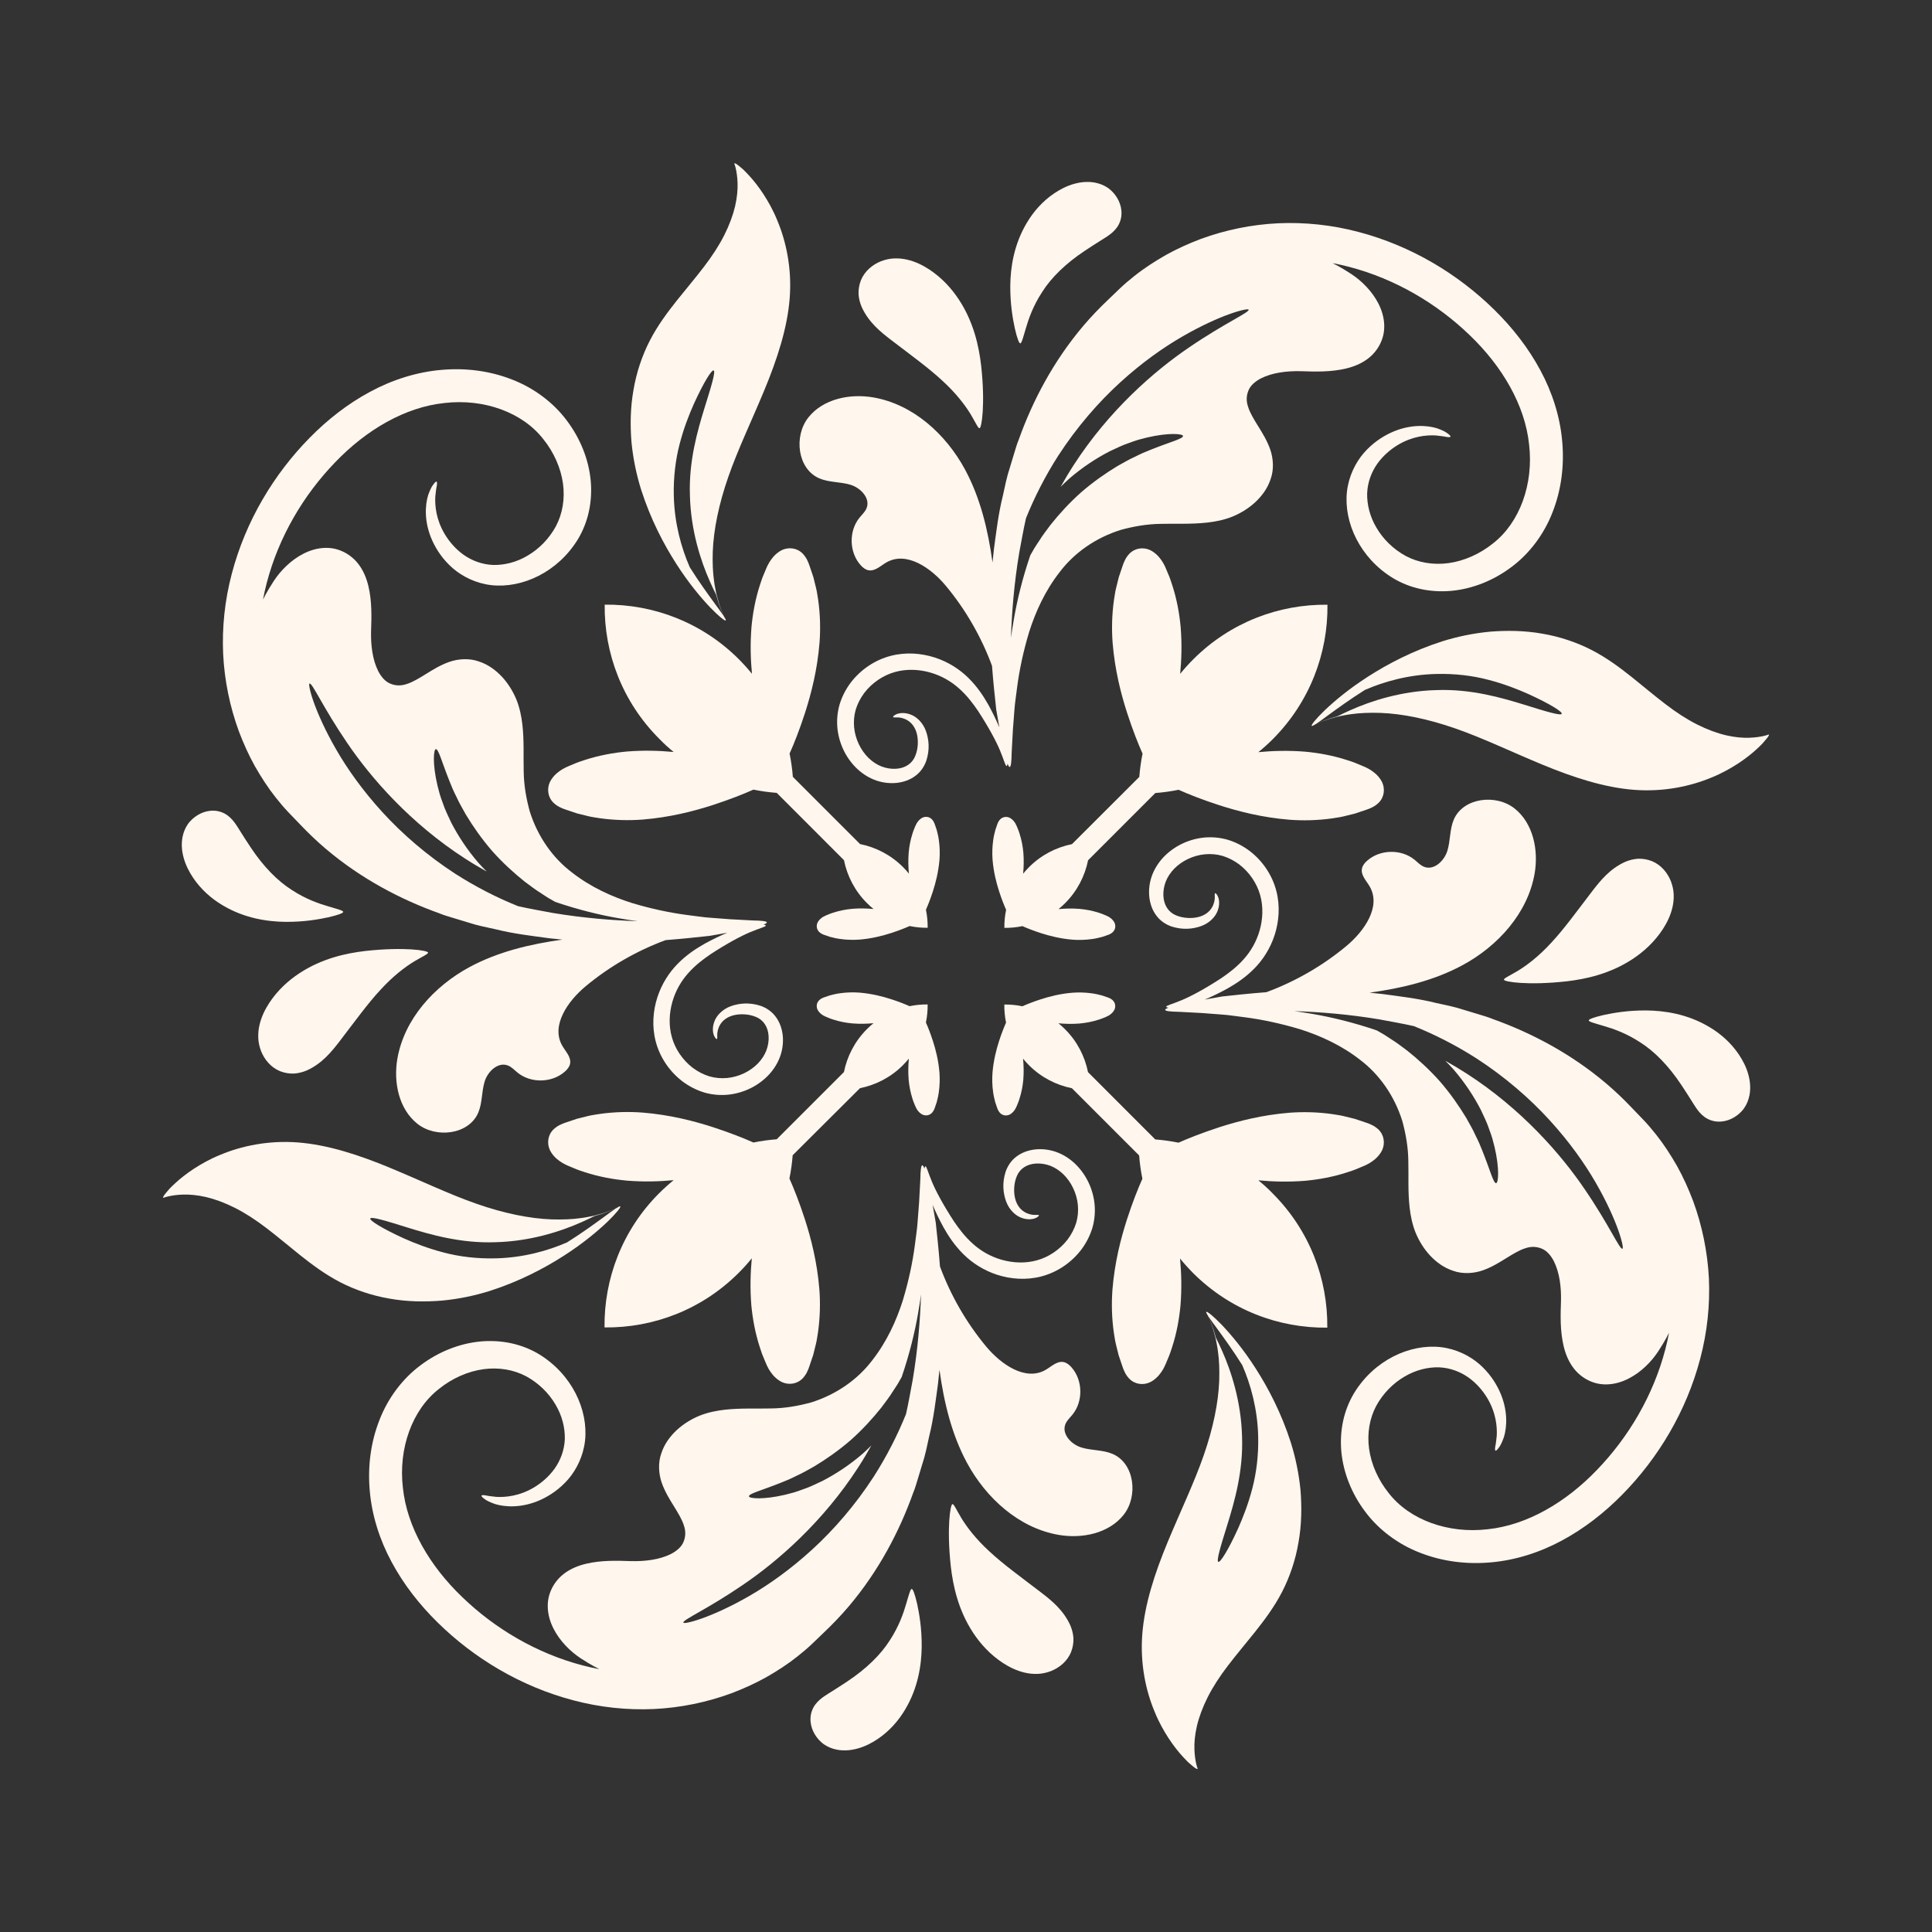
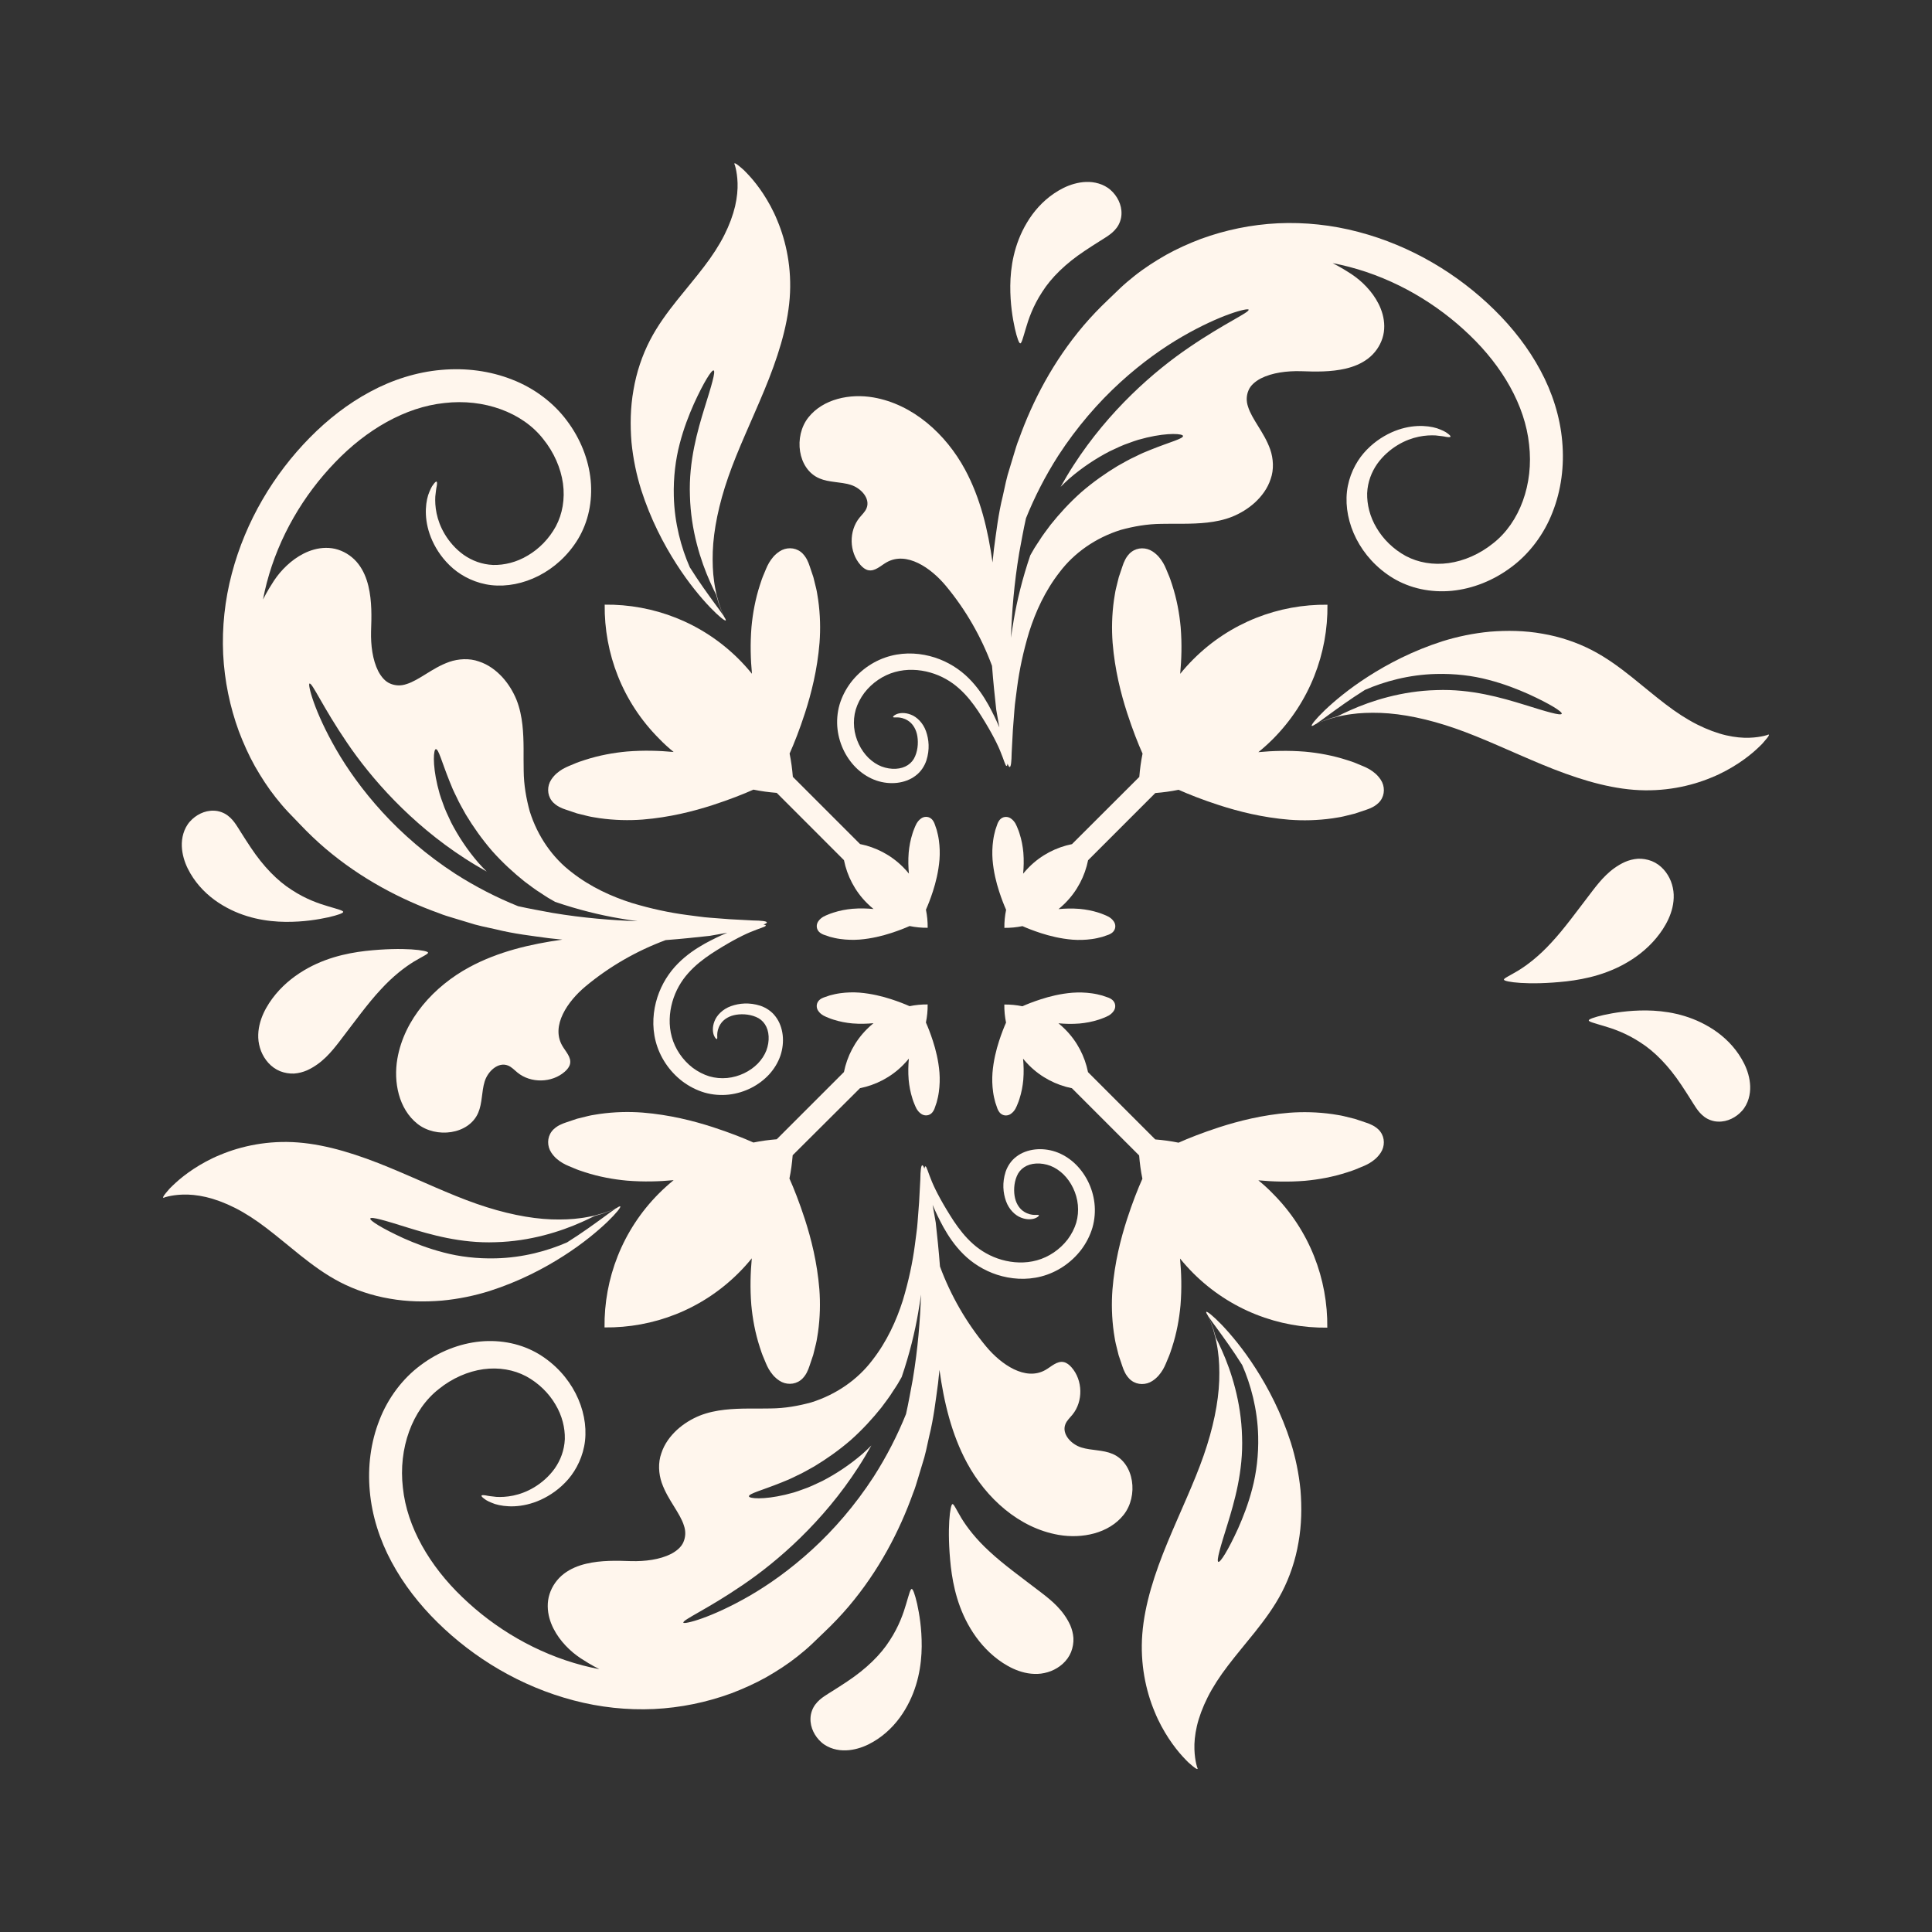
<svg xmlns="http://www.w3.org/2000/svg" width="2000" zoomAndPan="magnify" viewBox="0 0 1500 1500" height="2000" preserveAspectRatio="xMidYMid meet" version="1.0">
  <rect x="0" y="0" width="1500" height="1500" fill="#333333" stroke="none" />
  <defs>
    <clipPath id="d51d0929ba">
      <path d="M 489 126.324 L 614 126.324 L 614 482 L 489 482 Z M 489 126.324 " clip-rule="nonzero" />
    </clipPath>
    <clipPath id="57801dfb1e">
      <path d="M 126.324 886 L 482 886 L 482 1011 L 126.324 1011 Z M 126.324 886 " clip-rule="nonzero" />
    </clipPath>
    <clipPath id="4c6069d2a5">
      <path d="M 886 1018 L 1011 1018 L 1011 1373.574 L 886 1373.574 Z M 886 1018 " clip-rule="nonzero" />
    </clipPath>
    <clipPath id="eca41ed7b0">
      <path d="M 1018 489 L 1373.574 489 L 1373.574 614 L 1018 614 Z M 1018 489 " clip-rule="nonzero" />
    </clipPath>
  </defs>
  <path fill="#fff6ed" d="M 523.02 583.84 C 511.996 582.816 499.852 582.418 486.809 583.465 C 476.238 584.438 465.117 586.434 453.945 590.074 C 451.152 590.973 448.332 591.895 445.59 593.117 C 442.746 594.414 440.305 595.086 436.836 597.105 C 433.695 599.027 430.652 601.27 428.008 605.262 C 424.719 610.199 424.719 616.855 428.285 621.594 C 429.953 623.938 432.797 625.809 434.418 626.582 C 436.262 627.531 437.836 628.129 439.254 628.578 C 442.172 629.574 445.09 630.547 447.984 631.52 C 450.926 632.242 453.867 632.965 456.762 633.688 C 459.652 634.41 462.621 634.711 465.488 635.234 C 477.086 636.879 488.355 637.105 498.93 636.309 C 520.051 634.586 538.379 629.875 553.242 625.086 C 566.508 620.77 577.207 616.531 584.961 613.066 C 590.945 614.289 596.98 615.109 603.043 615.586 L 655.258 667.828 C 657.727 680.047 663.637 691.719 673.113 701.168 C 674.734 702.789 676.457 704.336 678.199 705.758 C 673.215 705.281 667.727 705.109 661.816 705.582 C 657.031 706.031 651.992 706.93 646.957 708.574 C 645.684 709 644.41 709.398 643.191 709.945 C 641.895 710.52 640.797 710.844 639.227 711.742 C 637.805 712.613 636.434 713.637 635.234 715.434 C 633.738 717.676 633.738 720.668 635.359 722.812 C 636.109 723.887 637.406 724.707 638.129 725.082 C 638.949 725.508 639.672 725.781 640.32 725.98 C 641.645 726.43 642.965 726.879 644.262 727.328 C 645.609 727.652 646.93 727.977 648.227 728.301 C 649.547 728.625 650.871 728.773 652.168 728.996 C 657.402 729.746 662.516 729.844 667.305 729.496 C 676.855 728.723 685.133 726.578 691.867 724.41 C 697.875 722.465 702.715 720.543 706.207 718.973 C 710.82 719.922 715.531 720.395 720.246 720.32 C 720.293 715.605 719.848 710.918 718.898 706.281 C 720.469 702.766 722.391 697.926 724.336 691.941 C 726.504 685.207 728.625 676.93 729.422 667.379 C 729.77 662.59 729.672 657.504 728.922 652.242 C 728.699 650.945 728.547 649.598 728.223 648.301 C 727.902 646.98 727.578 645.66 727.254 644.336 C 726.805 643.039 726.355 641.719 725.906 640.398 C 725.707 639.75 725.434 639.051 725.008 638.203 C 724.66 637.48 723.812 636.184 722.738 635.434 C 720.594 633.812 717.602 633.812 715.355 635.309 C 713.562 636.508 712.539 637.879 711.668 639.301 C 710.77 640.871 710.445 641.969 709.871 643.266 C 709.324 644.512 708.898 645.781 708.5 647.031 C 706.855 652.066 705.957 657.105 705.508 661.891 C 705.035 667.801 705.207 673.289 705.684 678.277 C 704.262 676.531 702.738 674.836 701.094 673.188 C 691.617 663.711 679.973 657.801 667.754 655.332 L 615.559 603.141 C 615.086 597.082 614.262 591.047 613.043 585.062 C 616.508 577.305 620.773 566.609 625.062 553.344 C 629.848 538.453 634.562 520.152 636.281 499.031 C 637.082 488.457 636.855 477.184 635.211 465.59 C 634.688 462.695 634.387 459.754 633.664 456.859 C 632.941 453.945 632.219 451.027 631.496 448.082 C 630.523 445.191 629.523 442.297 628.551 439.355 C 628.102 437.934 627.48 436.363 626.559 434.52 C 625.758 432.898 623.914 430.078 621.57 428.383 C 616.832 424.816 610.199 424.816 605.234 428.109 C 601.246 430.754 599 433.793 597.082 436.938 C 595.086 440.402 594.387 442.82 593.09 445.688 C 591.871 448.434 590.945 451.25 590.051 454.043 C 586.41 465.191 584.414 476.336 583.441 486.91 C 582.395 499.977 582.77 512.098 583.816 523.117 C 580.672 519.254 577.281 515.488 573.691 511.871 C 544.938 483.121 507.133 469.004 469.48 469.453 C 469.031 507.133 483.145 544.938 511.898 573.664 C 515.387 577.305 519.152 580.699 523.02 583.84 Z M 523.02 583.84 " fill-opacity="1" fill-rule="nonzero" />
  <g clip-path="url(#d51d0929ba)">
    <path fill="#fff6ed" d="M 497.809 380.305 C 505.164 403.246 515.312 422.547 525.09 437.785 C 534.863 453.07 544.391 464.242 551.348 471.574 C 558.379 478.855 562.844 482.246 563.441 481.699 C 563.742 481.398 563.191 480.301 562.02 478.508 C 561.969 478.406 561.945 478.332 561.895 478.23 C 561.895 478.23 561.895 478.207 561.895 478.207 C 561.895 478.184 561.871 478.156 561.871 478.133 C 560.773 475.863 559.527 472.445 558.055 467.984 C 557.383 465.715 556.758 463.145 556.012 460.352 C 555.488 457.508 554.789 454.441 554.391 451.102 C 553.418 444.418 553.117 436.738 553.391 428.285 C 554.016 411.352 558.082 391.402 565.438 370.305 C 572.77 349.16 583.492 326.914 593.465 302.852 C 603.441 278.785 611.32 254.723 613.117 231.508 C 614.91 208.363 610.297 187.367 603.566 171.309 C 600.297 163.203 596.359 156.297 592.594 150.512 C 588.777 144.727 585.062 140.086 581.797 136.523 C 580.148 134.75 578.68 133.18 577.332 131.883 C 575.934 130.637 574.738 129.613 573.742 128.816 C 571.746 127.219 570.547 126.547 570.25 126.848 C 570.25 126.848 570.25 126.871 570.25 126.871 C 570.25 126.871 570.25 126.871 570.223 126.848 C 570.223 126.871 570.223 126.871 570.223 126.895 C 570.074 127.094 570.223 127.594 570.598 128.344 C 570.824 129.164 571.047 129.988 571.246 130.785 C 571.82 133.355 572.492 137.172 572.645 142.109 C 572.816 147.094 572.32 153.23 570.723 160.137 C 569.102 167.02 566.309 174.648 562.32 182.582 C 558.305 190.535 552.992 198.715 546.609 207.043 C 540.273 215.398 532.992 223.926 525.586 233.203 C 518.23 242.48 510.648 252.578 504.617 264.25 C 498.605 275.918 494.168 288.961 491.848 302.703 C 489.379 316.441 489.23 330.184 490.277 343.273 C 491.547 356.289 494.191 368.785 497.809 380.305 Z M 527.707 344.57 C 530.848 332.426 534.965 322.051 538.73 313.551 C 546.434 296.641 552.543 286.992 554.066 287.613 C 555.734 288.289 552.445 299.336 547.008 316.664 C 541.672 334.023 534.641 357.887 535.66 384.844 C 536.336 411.801 544.016 435.516 551.273 451.723 C 552.918 455.441 554.516 458.758 556.012 461.75 C 556.66 463.992 557.23 466.113 557.832 467.984 C 559.402 472.398 560.672 475.812 561.797 478.059 C 561.77 478.031 561.723 478.008 561.695 477.984 C 560.227 475.762 557.906 472.621 554.887 468.531 C 549.949 461.699 543.043 452.348 535.539 440.402 C 528.953 425.391 523.668 406.34 523.145 385.168 C 522.77 370.656 524.516 356.691 527.707 344.57 Z M 527.707 344.57 " fill-opacity="1" fill-rule="nonzero" />
  </g>
  <path fill="#fff6ed" d="M 705.48 838.297 C 705.93 843.082 706.828 848.121 708.473 853.16 C 708.875 854.43 709.297 855.703 709.848 856.926 C 710.418 858.219 710.742 859.316 711.641 860.891 C 712.516 862.309 713.535 863.684 715.332 864.879 C 717.578 866.375 720.57 866.375 722.715 864.754 C 723.785 864.008 724.609 862.711 724.984 861.984 C 725.406 861.164 725.68 860.441 725.879 859.793 C 726.328 858.469 726.777 857.148 727.227 855.852 C 727.551 854.504 727.875 853.184 728.199 851.887 C 728.523 850.566 728.672 849.242 728.898 847.922 C 729.645 842.684 729.746 837.574 729.398 832.785 C 728.625 823.234 726.48 814.93 724.309 808.223 C 722.363 802.211 720.445 797.375 718.875 793.883 C 719.82 789.27 720.293 784.559 720.219 779.844 C 715.508 779.793 710.82 780.242 706.18 781.191 C 702.664 779.621 697.828 777.699 691.84 775.754 C 685.109 773.586 676.828 771.465 667.277 770.668 C 662.492 770.316 657.402 770.418 652.141 771.164 C 650.844 771.391 649.5 771.539 648.203 771.863 C 646.879 772.188 645.559 772.512 644.238 772.836 C 642.941 773.285 641.617 773.734 640.297 774.184 C 639.648 774.383 638.949 774.656 638.102 775.082 C 637.379 775.43 636.082 776.277 635.336 777.352 C 633.715 779.496 633.715 782.488 635.211 784.73 C 636.406 786.527 637.777 787.551 639.199 788.422 C 640.77 789.32 641.867 789.645 643.164 790.219 C 644.41 790.766 645.684 791.191 646.93 791.59 C 651.969 793.234 657.004 794.133 661.793 794.582 C 667.703 795.055 673.188 794.883 678.176 794.406 C 676.43 795.828 674.734 797.352 673.09 798.996 C 663.613 808.473 657.703 820.117 655.234 832.336 L 603.043 884.527 C 596.98 885.004 590.945 885.824 584.961 887.047 C 577.207 883.582 566.508 879.344 553.242 875.027 C 538.355 870.238 520.051 865.527 498.93 863.805 C 488.355 863.008 477.086 863.234 465.488 864.879 C 462.598 865.402 459.652 865.703 456.762 866.426 C 453.844 867.148 450.926 867.871 447.984 868.594 C 445.09 869.566 442.199 870.562 439.254 871.535 C 437.836 871.984 436.262 872.609 434.418 873.531 C 432.797 874.328 429.98 876.176 428.285 878.52 C 424.719 883.258 424.719 889.891 428.008 894.852 C 430.652 898.844 433.695 901.086 436.836 903.008 C 440.305 905.004 442.723 905.699 445.59 906.996 C 448.332 908.219 451.152 909.141 453.945 910.039 C 465.09 913.68 476.238 915.676 486.809 916.648 C 499.852 917.695 511.996 917.32 523.02 916.273 C 519.152 919.414 515.387 922.809 511.773 926.398 C 483.02 955.148 468.906 992.953 469.355 1030.609 C 507.035 1031.059 544.84 1016.945 573.566 988.191 C 577.184 984.574 580.547 980.836 583.691 976.945 C 582.668 987.969 582.27 1000.113 583.316 1013.152 C 584.289 1023.727 586.285 1034.848 589.926 1046.02 C 590.82 1048.812 591.746 1051.633 592.965 1054.375 C 594.262 1057.219 594.938 1059.66 596.957 1063.129 C 598.875 1066.27 601.121 1069.312 605.109 1071.953 C 610.047 1075.246 616.707 1075.246 621.445 1071.68 C 623.789 1070.008 625.66 1067.168 626.434 1065.547 C 627.379 1063.699 627.977 1062.129 628.426 1060.707 C 629.426 1057.789 630.398 1054.871 631.371 1051.98 C 632.094 1049.039 632.816 1046.094 633.539 1043.203 C 634.262 1040.309 634.562 1037.344 635.086 1034.473 C 636.73 1022.879 636.957 1011.605 636.156 1001.035 C 634.438 979.914 629.723 961.586 624.938 946.723 C 620.621 933.457 616.383 922.758 612.918 915 C 614.137 909.016 614.961 902.98 615.434 896.922 L 667.703 844.855 C 679.922 842.387 691.594 836.477 701.043 827 C 702.664 825.379 704.211 823.656 705.633 821.914 C 705.184 826.898 705.008 832.387 705.48 838.297 Z M 705.48 838.297 " fill-opacity="1" fill-rule="nonzero" />
  <g clip-path="url(#57801dfb1e)">
    <path fill="#fff6ed" d="M 343.074 1009.785 C 356.168 1008.566 368.633 1005.922 380.18 1002.305 C 403.121 994.949 422.422 984.801 437.66 975.023 C 452.945 965.25 464.117 955.723 471.449 948.766 C 478.73 941.734 482.121 937.27 481.574 936.672 C 481.273 936.371 480.176 936.922 478.383 938.094 C 478.281 938.145 478.207 938.168 478.109 938.219 C 478.109 938.219 478.082 938.219 478.082 938.219 C 478.059 938.219 478.031 938.242 478.008 938.242 C 475.738 939.34 472.32 940.586 467.832 942.059 C 465.562 942.73 462.996 943.355 460.203 944.102 C 457.359 944.625 454.293 945.324 450.953 945.723 C 444.27 946.695 436.586 946.996 428.133 946.723 C 411.203 946.098 391.254 942.035 370.156 934.676 C 349.008 927.344 326.766 916.621 302.703 906.648 C 278.637 896.672 254.574 888.793 231.355 886.996 C 208.215 885.203 187.219 889.816 171.16 896.547 C 163.055 899.816 156.148 903.754 150.363 907.52 C 144.578 911.336 139.938 915.051 136.371 918.32 C 134.602 919.965 133.031 921.438 131.734 922.781 C 130.488 924.18 129.465 925.375 128.668 926.375 C 127.07 928.367 126.398 929.566 126.695 929.863 C 126.695 929.863 126.723 929.863 126.723 929.863 C 126.723 929.863 126.723 929.863 126.695 929.891 C 126.723 929.891 126.723 929.891 126.746 929.891 C 126.945 930.039 127.445 929.891 128.191 929.516 C 129.016 929.289 129.84 929.066 130.637 928.867 C 133.207 928.293 137.02 927.621 141.957 927.469 C 146.945 927.297 153.078 927.793 159.988 929.391 C 166.871 931.012 174.5 933.805 182.43 937.793 C 190.387 941.809 198.566 947.121 206.895 953.504 C 215.246 959.84 223.777 967.121 233.051 974.527 C 242.328 981.883 252.43 989.465 264.098 995.5 C 275.77 1001.508 288.812 1005.945 302.551 1008.266 C 316.266 1010.711 329.98 1010.859 343.074 1009.785 Z M 287.488 946.047 C 288.164 944.379 299.211 947.668 316.543 953.105 C 333.898 958.441 357.762 965.473 384.719 964.453 C 411.676 963.777 435.391 956.098 451.598 948.84 C 455.316 947.195 458.633 945.598 461.625 944.102 C 463.867 943.453 465.988 942.883 467.859 942.281 C 472.273 940.711 475.688 939.441 477.934 938.316 C 477.906 938.344 477.883 938.395 477.859 938.418 C 475.641 939.891 472.496 942.207 468.406 945.227 C 461.574 950.164 452.223 957.07 440.277 964.578 C 425.266 971.137 406.215 976.445 385.043 976.969 C 370.504 977.367 356.516 975.648 344.422 972.43 C 332.277 969.289 321.902 965.176 313.398 961.41 C 296.516 953.68 286.867 947.57 287.488 946.047 Z M 287.488 946.047 " fill-opacity="1" fill-rule="nonzero" />
  </g>
  <path fill="#fff6ed" d="M 976.969 916.398 C 987.992 917.422 1000.137 917.82 1013.18 916.773 C 1023.75 915.801 1034.875 913.805 1046.047 910.164 C 1048.84 909.266 1051.656 908.344 1054.398 907.121 C 1057.242 905.824 1059.688 905.152 1063.152 903.133 C 1066.293 901.211 1069.336 898.969 1071.98 894.977 C 1075.27 890.039 1075.27 883.383 1071.707 878.645 C 1070.035 876.301 1067.191 874.43 1065.57 873.656 C 1063.727 872.707 1062.156 872.109 1060.734 871.66 C 1057.816 870.664 1054.898 869.691 1052.004 868.719 C 1049.062 867.996 1046.121 867.273 1043.227 866.551 C 1040.336 865.828 1037.367 865.527 1034.5 865.004 C 1022.902 863.359 1011.633 863.133 1001.059 863.93 C 979.938 865.652 961.609 870.363 946.746 875.152 C 933.48 879.469 922.781 883.707 915.027 887.172 C 909.043 885.949 903.008 885.129 896.949 884.652 L 844.73 832.41 C 842.262 820.191 836.352 808.52 826.875 799.07 C 825.254 797.449 823.535 795.902 821.789 794.48 C 826.773 794.957 832.262 795.129 838.172 794.656 C 842.961 794.207 847.996 793.309 853.035 791.664 C 854.305 791.238 855.578 790.84 856.801 790.293 C 858.098 789.719 859.191 789.395 860.766 788.496 C 862.188 787.625 863.559 786.602 864.754 784.805 C 866.25 782.562 866.25 779.57 864.629 777.426 C 863.883 776.352 862.586 775.531 861.863 775.156 C 861.039 774.73 860.316 774.457 859.668 774.258 C 858.344 773.809 857.023 773.359 855.727 772.91 C 854.379 772.586 853.059 772.262 851.762 771.938 C 850.441 771.613 849.117 771.465 847.82 771.242 C 842.586 770.492 837.473 770.395 832.684 770.742 C 823.133 771.516 814.832 773.66 808.121 775.828 C 802.113 777.773 797.273 779.695 793.785 781.266 C 789.172 780.316 784.457 779.844 779.746 779.918 C 779.695 784.633 780.145 789.32 781.09 793.957 C 779.52 797.473 777.602 802.312 775.656 808.297 C 773.484 815.031 771.367 823.309 770.566 832.859 C 770.219 837.648 770.316 842.734 771.066 847.996 C 771.289 849.293 771.441 850.641 771.766 851.938 C 772.09 853.258 772.414 854.578 772.738 855.902 C 773.188 857.199 773.637 858.52 774.082 859.84 C 774.281 860.488 774.559 861.188 774.98 862.035 C 775.332 862.758 776.18 864.055 777.25 864.805 C 779.395 866.426 782.387 866.426 784.633 864.93 C 786.426 863.73 787.449 862.359 788.324 860.938 C 789.219 859.367 789.543 858.27 790.117 856.973 C 790.668 855.727 791.09 854.453 791.488 853.207 C 793.137 848.172 794.031 843.133 794.48 838.348 C 794.957 832.438 794.781 826.949 794.309 821.961 C 795.73 823.707 797.25 825.402 798.895 827.051 C 808.371 836.523 820.016 842.434 832.238 844.902 L 884.43 897.098 C 884.902 903.156 885.727 909.191 886.949 915.176 C 883.48 922.934 879.219 933.629 874.93 946.895 C 870.141 961.785 865.426 980.086 863.707 1001.207 C 862.91 1011.781 863.133 1023.055 864.777 1034.648 C 865.305 1037.543 865.602 1040.484 866.324 1043.375 C 867.047 1046.293 867.773 1049.211 868.496 1052.156 C 869.469 1055.047 870.465 1057.941 871.438 1060.883 C 871.887 1062.305 872.508 1063.875 873.434 1065.719 C 874.23 1067.34 876.074 1070.16 878.418 1071.855 C 883.156 1075.422 889.789 1075.422 894.754 1072.129 C 898.742 1069.484 900.988 1066.445 902.906 1063.301 C 904.902 1059.836 905.602 1057.418 906.898 1054.547 C 908.121 1051.805 909.043 1048.988 909.941 1046.195 C 913.582 1035.047 915.574 1023.902 916.547 1013.328 C 917.594 1000.262 917.223 988.141 916.176 977.121 C 919.316 980.984 922.707 984.75 926.297 988.367 C 955.051 1017.117 992.855 1031.234 1030.508 1030.785 C 1030.957 993.105 1016.844 955.301 988.094 926.574 C 984.602 922.934 980.836 919.539 976.969 916.398 Z M 976.969 916.398 " fill-opacity="1" fill-rule="nonzero" />
  <g clip-path="url(#4c6069d2a5)">
    <path fill="#fff6ed" d="M 1002.18 1119.934 C 994.824 1096.992 984.676 1077.691 974.898 1062.453 C 965.125 1047.168 955.598 1035.996 948.641 1028.664 C 941.609 1021.383 937.145 1017.992 936.547 1018.539 C 936.25 1018.84 936.797 1019.938 937.969 1021.73 C 938.02 1021.832 938.043 1021.906 938.094 1022.008 C 938.094 1022.008 938.094 1022.031 938.094 1022.031 C 938.094 1022.055 938.117 1022.082 938.117 1022.105 C 939.215 1024.375 940.461 1027.793 941.934 1032.254 C 942.605 1034.523 943.23 1037.094 943.98 1039.887 C 944.504 1042.73 945.199 1045.797 945.598 1049.137 C 946.57 1055.82 946.871 1063.5 946.598 1071.953 C 945.973 1088.887 941.91 1108.836 934.551 1129.934 C 927.223 1151.078 916.5 1173.324 906.523 1197.387 C 896.547 1221.453 888.668 1245.516 886.875 1268.73 C 885.078 1291.875 889.691 1312.871 896.426 1328.93 C 899.691 1337.035 903.629 1343.941 907.395 1349.727 C 911.211 1355.512 914.926 1360.152 918.195 1363.715 C 919.84 1365.488 921.312 1367.059 922.656 1368.355 C 924.055 1369.602 925.25 1370.625 926.25 1371.422 C 928.242 1373.02 929.441 1373.691 929.738 1373.391 C 929.738 1373.391 929.738 1373.367 929.738 1373.367 C 929.738 1373.367 929.738 1373.367 929.766 1373.391 C 929.766 1373.367 929.766 1373.367 929.766 1373.344 C 929.914 1373.145 929.766 1372.645 929.391 1371.895 C 929.168 1371.074 928.941 1370.25 928.742 1369.453 C 928.168 1366.883 927.496 1363.066 927.348 1358.129 C 927.172 1353.145 927.668 1347.008 929.266 1340.102 C 930.887 1333.219 933.68 1325.586 937.668 1317.656 C 941.684 1309.703 946.996 1301.523 953.379 1293.195 C 959.715 1284.84 966.996 1276.312 974.402 1267.035 C 981.758 1257.758 989.34 1247.66 995.375 1235.988 C 1001.383 1224.32 1005.82 1211.277 1008.141 1197.535 C 1010.609 1183.797 1010.758 1170.055 1009.711 1156.965 C 1008.441 1143.949 1005.797 1131.453 1002.18 1119.934 Z M 972.281 1155.668 C 969.141 1167.812 965.027 1178.188 961.262 1186.688 C 953.555 1203.598 947.445 1213.246 945.922 1212.625 C 944.254 1211.949 947.543 1200.902 952.98 1183.574 C 958.316 1166.215 965.348 1142.352 964.328 1115.395 C 963.652 1088.438 955.973 1064.723 948.715 1048.516 C 947.07 1044.797 945.477 1041.48 943.98 1038.488 C 943.332 1036.246 942.758 1034.125 942.156 1032.254 C 940.586 1027.84 939.316 1024.426 938.191 1022.18 C 938.219 1022.207 938.27 1022.23 938.293 1022.254 C 939.766 1024.477 942.082 1027.617 945.102 1031.707 C 950.039 1038.539 956.945 1047.891 964.453 1059.836 C 971.035 1074.848 976.32 1093.898 976.844 1115.07 C 977.219 1129.582 975.473 1143.547 972.281 1155.668 Z M 972.281 1155.668 " fill-opacity="1" fill-rule="nonzero" />
  </g>
  <path fill="#fff6ed" d="M 1030.633 469.504 C 992.953 469.055 955.152 483.168 926.422 511.922 C 922.809 515.539 919.441 519.277 916.297 523.168 C 917.32 512.145 917.719 500.004 916.672 486.961 C 915.699 476.387 913.707 465.266 910.062 454.094 C 909.168 451.301 908.242 448.48 907.023 445.738 C 905.727 442.898 905.051 440.453 903.031 436.988 C 901.113 433.844 898.867 430.801 894.879 428.16 C 889.941 424.867 883.281 424.867 878.543 428.434 C 876.199 430.105 874.328 432.945 873.559 434.566 C 872.609 436.414 872.012 437.984 871.562 439.406 C 870.566 442.324 869.594 445.242 868.621 448.133 C 867.895 451.074 867.172 454.02 866.449 456.91 C 865.727 459.805 865.426 462.77 864.902 465.641 C 863.258 477.234 863.035 488.508 863.832 499.078 C 865.551 520.199 870.266 538.531 875.055 553.391 C 879.367 566.66 883.605 577.355 887.074 585.113 C 885.852 591.098 885.027 597.133 884.555 603.191 L 832.285 655.383 C 820.066 657.852 808.398 663.762 798.945 673.238 C 797.324 674.859 795.777 676.582 794.355 678.324 C 794.832 673.34 795.004 667.852 794.531 661.941 C 794.082 657.156 793.184 652.117 791.539 647.078 C 791.141 645.809 790.715 644.535 790.168 643.312 C 789.594 642.02 789.27 640.922 788.371 639.348 C 787.5 637.93 786.477 636.555 784.684 635.359 C 782.438 633.863 779.445 633.863 777.301 635.484 C 776.227 636.23 775.406 637.527 775.031 638.254 C 774.605 639.074 774.332 639.797 774.133 640.445 C 773.684 641.77 773.234 643.09 772.785 644.387 C 772.461 645.734 772.137 647.055 771.812 648.352 C 771.488 649.672 771.34 650.996 771.117 652.316 C 770.367 657.555 770.27 662.664 770.617 667.453 C 771.391 677.004 773.535 685.309 775.703 692.016 C 777.648 698.027 779.57 702.863 781.141 706.355 C 780.191 710.969 779.719 715.68 779.793 720.395 C 784.508 720.445 789.195 719.996 793.832 719.047 C 797.352 720.617 802.188 722.539 808.172 724.484 C 814.906 726.652 823.184 728.773 832.734 729.57 C 837.523 729.922 842.609 729.82 847.871 729.074 C 849.168 728.848 850.516 728.699 851.812 728.375 C 853.133 728.051 854.457 727.727 855.777 727.402 C 857.074 726.953 858.395 726.504 859.715 726.055 C 860.363 725.855 861.062 725.582 861.91 725.156 C 862.633 724.809 863.93 723.961 864.68 722.887 C 866.301 720.742 866.301 717.75 864.805 715.508 C 863.605 713.711 862.234 712.688 860.812 711.816 C 859.242 710.918 858.145 710.594 856.848 710.02 C 855.602 709.473 854.332 709.047 853.082 708.648 C 848.047 707.004 843.008 706.105 838.223 705.656 C 832.312 705.184 826.824 705.355 821.836 705.832 C 823.582 704.41 825.277 702.887 826.926 701.242 C 836.402 691.766 842.312 680.121 844.781 667.902 L 896.973 615.711 C 903.031 615.234 909.066 614.414 915.051 613.191 C 922.809 616.656 933.504 620.922 946.77 625.211 C 961.66 630 979.961 634.711 1001.082 636.434 C 1011.656 637.23 1022.93 637.004 1034.523 635.359 C 1037.418 634.836 1040.359 634.535 1043.254 633.812 C 1046.172 633.09 1049.086 632.367 1052.031 631.645 C 1054.922 630.672 1057.816 629.676 1060.758 628.703 C 1062.18 628.254 1063.75 627.629 1065.598 626.707 C 1067.215 625.91 1070.035 624.062 1071.73 621.719 C 1075.297 616.98 1075.297 610.348 1072.004 605.387 C 1069.359 601.395 1066.32 599.152 1063.176 597.23 C 1059.711 595.234 1057.293 594.539 1054.426 593.242 C 1051.68 592.02 1048.863 591.098 1046.07 590.199 C 1034.922 586.559 1023.777 584.562 1013.203 583.59 C 1000.16 582.543 988.016 582.918 976.996 583.965 C 980.887 580.824 984.625 577.43 988.242 573.84 C 1016.945 544.988 1031.082 507.184 1030.633 469.504 Z M 1030.633 469.504 " fill-opacity="1" fill-rule="nonzero" />
  <g clip-path="url(#eca41ed7b0)">
    <path fill="#fff6ed" d="M 1373.344 570.375 C 1373.316 570.348 1373.316 570.375 1373.293 570.375 C 1373.094 570.223 1372.594 570.375 1371.848 570.746 C 1371.023 570.973 1370.199 571.195 1369.402 571.395 C 1366.832 571.969 1363.02 572.645 1358.082 572.793 C 1353.094 572.969 1346.957 572.469 1340.051 570.871 C 1333.168 569.25 1325.539 566.457 1317.609 562.469 C 1309.652 558.453 1301.473 553.141 1293.145 546.758 C 1284.793 540.426 1276.262 533.145 1266.984 525.738 C 1257.711 518.379 1247.609 510.801 1235.941 504.766 C 1224.27 498.754 1211.227 494.316 1197.488 491.996 C 1183.746 489.527 1170.008 489.379 1156.914 490.426 C 1143.824 491.648 1131.355 494.293 1119.809 497.906 C 1096.867 505.266 1077.566 515.414 1062.328 525.188 C 1047.043 534.965 1035.871 544.488 1028.539 551.445 C 1021.258 558.48 1017.867 562.941 1018.414 563.543 C 1018.715 563.84 1019.812 563.293 1021.605 562.121 C 1021.707 562.07 1021.781 562.047 1021.883 561.996 C 1021.883 561.996 1021.906 561.996 1021.906 561.996 C 1021.93 561.996 1021.957 561.969 1021.98 561.969 C 1024.25 560.871 1027.668 559.625 1032.129 558.156 C 1034.398 557.48 1036.969 556.859 1039.762 556.109 C 1042.605 555.586 1045.672 554.887 1049.012 554.488 C 1055.695 553.516 1063.375 553.219 1071.832 553.492 C 1088.762 554.113 1108.711 558.18 1129.809 565.535 C 1150.953 572.867 1173.199 583.59 1197.262 593.566 C 1221.328 603.539 1245.391 611.422 1268.605 613.215 C 1291.75 615.012 1312.746 610.398 1328.805 603.664 C 1336.91 600.398 1343.816 596.457 1349.602 592.691 C 1355.387 588.879 1360.027 585.16 1363.59 581.895 C 1365.363 580.25 1366.934 578.777 1368.23 577.43 C 1369.477 576.035 1370.5 574.836 1371.297 573.84 C 1372.969 571.871 1373.641 570.672 1373.344 570.375 Z M 1183.449 547.133 C 1166.09 541.797 1142.227 534.766 1115.27 535.785 C 1088.312 536.461 1064.598 544.141 1048.391 551.398 C 1044.676 553.043 1041.355 554.641 1038.363 556.137 C 1036.121 556.785 1034 557.355 1032.129 557.957 C 1027.719 559.527 1024.301 560.797 1022.055 561.922 C 1022.082 561.895 1022.105 561.844 1022.133 561.82 C 1024.352 560.348 1027.492 558.031 1031.582 555.012 C 1038.414 550.074 1047.766 543.168 1059.711 535.66 C 1074.723 529.102 1093.773 523.793 1114.945 523.27 C 1129.484 522.871 1143.473 524.59 1155.566 527.809 C 1167.711 530.949 1178.086 535.062 1186.59 538.828 C 1203.496 546.535 1213.148 552.645 1212.523 554.164 C 1211.824 555.859 1200.777 552.57 1183.449 547.133 Z M 1183.449 547.133 " fill-opacity="1" fill-rule="nonzero" />
  </g>
  <path fill="#fff6ed" d="M 185.422 567.707 C 188.988 577.105 193.078 586.234 197.891 594.863 C 202.805 603.441 208.117 611.719 214.176 619.324 C 217.219 623.117 220.309 626.855 223.625 630.348 C 226.742 633.59 229.859 636.832 232.93 640.023 C 239.164 646.605 245.895 653.039 252.777 658.898 C 280.484 682.391 311.254 698.426 341.031 709.074 C 344.695 710.617 348.484 711.641 352.176 712.789 C 355.891 713.91 359.582 715.031 363.223 716.129 C 370.453 718.551 377.785 719.945 384.918 721.516 C 399.105 725.059 412.996 726.605 426.188 728.426 C 429.73 728.848 433.195 729.195 436.637 729.52 C 411.5 733.012 386.664 738.898 364.445 750.891 C 336.988 765.73 313.848 791.266 308.512 822.012 C 305.371 840.215 309.582 860.988 324.074 872.508 C 338.535 884.004 363.973 880.965 371.277 863.957 C 374.543 856.375 373.848 847.648 376.266 839.742 C 378.66 831.836 386.715 824.207 394.395 827.273 C 397.238 828.395 399.355 830.789 401.727 832.711 C 412.051 841.188 428.531 840.863 438.531 832.012 C 440.402 830.367 442.098 828.348 442.598 825.926 C 443.645 820.766 439.133 816.402 436.512 811.84 C 427.586 796.254 440.801 777.324 454.594 765.828 C 473.094 750.418 494.242 738.25 516.809 729.895 C 529.652 728.922 541.098 727.676 550.949 726.605 C 555.934 725.754 560.473 724.957 564.664 724.184 C 559.328 726.402 553.492 729.195 547.207 732.637 C 540.426 736.453 533.094 741.266 526.336 748.098 C 519.551 754.906 513.742 763.883 510.375 774.309 C 507.035 784.707 505.988 796.727 509.105 808.621 C 512.223 820.539 519.453 831.613 529.801 839.543 C 535.012 843.457 540.875 846.477 547.059 848.297 C 553.266 850.066 559.824 850.539 565.961 849.844 C 578.305 848.422 589.449 842.559 597.23 834.105 C 601.098 829.816 604.062 824.98 605.91 819.617 C 607.68 814.332 608.254 808.922 607.68 803.66 C 607.082 798.445 605.285 793.309 602.094 789.195 C 599 785.008 594.512 782.262 590.297 780.84 C 581.746 778.125 574.016 778.871 567.531 781.164 C 561.047 783.461 556.41 788.348 554.715 792.91 C 552.918 797.473 553.367 801.438 554.238 803.734 C 555.164 806.078 556.258 806.875 556.609 806.676 C 557.059 806.453 556.832 805.254 556.859 803.234 C 556.906 801.238 557.383 798.273 559.328 795.207 C 561.223 792.164 564.715 789.418 569.777 788.199 C 574.664 787.027 581.32 787.152 586.98 789.57 C 592.668 791.887 596.383 797.273 596.758 804.605 C 596.957 808.195 596.332 812.062 594.961 815.68 C 593.59 819.219 591.27 822.734 588.355 825.754 C 582.445 831.762 573.84 836.051 564.59 836.949 C 559.949 837.375 555.312 837 550.75 835.676 C 546.211 834.281 541.797 832.012 537.805 829.02 C 529.875 822.934 524.117 814.281 521.621 805.23 C 519.055 796.102 519.578 786.453 522.02 777.848 C 524.488 769.172 528.902 761.613 534.316 755.582 C 539.727 749.445 546.035 744.656 552.07 740.594 C 564.363 732.59 575.062 726.805 582.543 723.688 C 590.098 720.52 594.664 719.547 594.562 718.551 C 594.539 718.25 593.914 717.977 592.766 717.824 C 594.562 717.152 595.461 716.605 595.387 716.129 C 595.387 716.129 595.359 716.105 595.359 716.105 C 595.359 716.105 595.387 716.105 595.387 716.105 C 595.387 716.105 595.359 716.105 595.359 716.105 C 595.16 715.207 591.348 714.734 584.34 714.633 C 579.75 714.359 573.816 714.059 566.609 713.688 C 562.02 713.336 556.906 712.938 551.297 712.516 C 545.711 712.164 539.703 711.117 533.242 710.371 C 520.324 708.676 505.812 705.68 490.301 700.992 C 474.914 696.082 458.605 688.75 443.992 677.328 C 429.18 666.105 417.438 649.574 411.277 629.898 C 408.559 619.922 406.688 609.523 406.59 598.43 C 406.289 587.305 407.012 575.363 405.59 562.695 C 404.867 556.41 403.598 549.852 401.027 543.367 C 398.434 537.035 394.816 531.047 390.055 525.785 C 385.242 520.602 379.234 515.961 371.801 513.566 C 364.496 510.898 355.844 511.449 348.809 513.891 C 341.777 516.387 335.992 520.027 330.707 523.293 C 325.418 526.559 320.457 529.629 315.742 531.074 C 311.105 532.695 306.715 532.371 302.852 530.699 C 299.035 529.102 296.02 525.512 293.699 521.172 C 289.188 512.246 287.84 500.875 288.09 490.277 C 288.488 478.855 288.836 466.859 286.02 455.016 C 284.598 449.105 282.254 443.121 278.262 437.91 C 274.273 432.672 268.637 428.73 262.477 426.762 C 256.242 424.742 249.609 425.09 243.926 426.637 C 238.164 428.207 233.152 430.926 228.738 434.07 C 224.352 437.234 220.535 440.902 217.219 444.816 C 215.57 446.785 214.051 448.832 212.652 450.926 C 211.383 452.945 210.137 454.965 208.891 456.938 C 207.191 459.754 205.672 462.598 204.199 465.465 C 205.023 461.125 205.973 456.812 207.117 452.496 C 216.496 416.637 235.746 384.27 260.133 359.008 C 284.324 333.746 314.496 316.066 345.043 312.902 C 375.617 309.309 405.617 320.105 421.801 340.93 C 430.105 351.227 435.414 363.398 437.086 375.367 C 437.91 381.352 437.809 387.289 436.863 392.922 C 435.914 398.508 434.168 403.719 431.574 408.633 C 426.312 418.309 418.457 426.238 409.73 431.324 C 401.027 436.562 391.551 438.832 382.797 438.633 C 374.047 438.234 366.367 435.242 359.957 430.754 C 353.621 426.215 348.836 420.527 345.418 414.891 C 338.535 403.473 337.59 392.598 337.961 385.492 C 338.359 381.926 338.66 379.109 339.109 377.238 C 339.41 375.316 339.383 374.172 338.961 373.945 C 338.535 373.723 337.711 374.418 336.465 376.117 C 335.094 377.762 333.797 380.555 332.402 384.445 C 330.031 392.176 329.059 405.316 335.719 419.953 C 339.035 427.188 344.121 434.742 351.652 441.277 C 359.133 447.711 369.656 452.973 381.578 454.316 C 405.441 456.938 433.172 444.219 448.809 418.484 C 452.648 412.074 455.613 404.645 457.262 396.887 C 458.906 389.184 459.379 381.055 458.605 372.922 C 457.012 356.664 450.629 340.555 440.203 326.691 C 429.879 312.727 414.691 301.281 397.609 294.695 C 380.48 287.938 361.504 285.469 342.551 287.191 C 323.523 288.836 304.547 294.871 287.391 304.148 C 270.133 313.398 254.422 325.668 240.484 339.832 C 212.68 368.086 190.734 404.395 179.961 445.441 C 174.551 465.914 172.305 487.059 173.254 507.832 C 174.301 528.629 178.516 548.828 185.422 567.707 Z M 240.309 530.723 C 242.402 529.852 250.684 549.152 269.434 576.633 C 287.988 604.062 318.637 639.199 361.055 666.582 C 366.641 670.195 372.273 673.539 377.887 676.68 C 375.715 674.512 373.547 672.242 371.453 669.898 C 362.648 659.723 355.641 648.926 350.305 638.625 C 347.836 633.363 345.395 628.402 343.797 623.488 C 342.949 621.047 342 618.75 341.379 616.457 C 340.781 614.137 340.18 611.918 339.633 609.801 C 335.617 592.719 336.664 581.797 338.359 581.645 C 340.504 581.371 342.973 591.57 349.086 606.758 C 349.855 608.652 350.68 610.621 351.527 612.691 C 352.375 614.738 353.496 616.781 354.52 618.949 C 356.465 623.34 359.109 627.73 361.676 632.418 C 367.215 641.594 373.945 651.27 382.027 660.621 C 390.23 669.848 398.957 677.777 407.336 684.461 C 411.652 687.629 415.664 690.82 419.754 693.289 C 421.773 694.559 423.645 695.957 425.566 697.078 C 427.461 698.176 429.281 699.223 431.027 700.219 C 449.156 706.406 466.164 710.496 480.75 712.988 C 485.84 713.887 490.602 714.609 495.066 715.23 C 475.289 714.508 453.098 712.812 428.934 708.773 C 420.305 707.129 411.328 705.605 402.25 703.562 C 386.09 697.055 369.559 688.699 353.422 678.352 C 331.277 663.961 312.203 647.328 296.84 630.496 C 281.457 613.664 269.586 596.809 261.008 581.918 C 243.824 552.094 238.789 531.223 240.309 530.723 Z M 240.309 530.723 " fill-opacity="1" fill-rule="nonzero" />
-   <path fill="#fff6ed" d="M 1314.566 932.531 C 1311 923.133 1306.91 914.004 1302.098 905.375 C 1297.184 896.797 1291.875 888.52 1285.812 880.914 C 1282.77 877.121 1279.68 873.383 1276.363 869.891 C 1273.246 866.648 1270.129 863.406 1267.062 860.215 C 1260.828 853.633 1254.094 847.199 1247.211 841.34 C 1219.508 817.848 1188.734 801.812 1158.961 791.164 C 1155.293 789.617 1151.504 788.598 1147.812 787.449 C 1144.098 786.328 1140.406 785.207 1136.766 784.109 C 1129.535 781.688 1122.203 780.293 1115.07 778.723 C 1100.883 775.18 1086.992 773.633 1073.801 771.812 C 1070.258 771.391 1066.793 771.043 1063.352 770.719 C 1088.488 767.227 1113.324 761.34 1135.543 749.348 C 1163 734.508 1186.141 708.973 1191.477 678.227 C 1194.621 660.023 1190.406 639.25 1175.941 627.73 C 1161.477 616.234 1136.043 619.273 1128.734 636.281 C 1125.469 643.863 1126.168 652.59 1123.75 660.496 C 1121.355 668.402 1113.301 676.031 1105.621 672.965 C 1102.777 671.844 1100.656 669.449 1098.289 667.527 C 1087.965 659.051 1071.48 659.375 1061.48 668.227 C 1059.609 669.871 1057.914 671.891 1057.418 674.312 C 1056.371 679.473 1060.883 683.836 1063.5 688.398 C 1072.43 703.984 1059.211 722.914 1045.422 734.41 C 1026.918 749.82 1005.773 761.988 983.203 770.344 C 970.363 771.316 958.914 772.562 949.066 773.633 C 944.078 774.48 939.539 775.281 935.352 776.055 C 940.688 773.836 946.523 771.043 952.805 767.602 C 959.59 763.785 966.922 758.973 973.68 752.141 C 980.461 745.332 986.273 736.355 989.637 725.93 C 992.98 715.531 994.027 703.512 990.91 691.594 C 987.793 679.672 980.562 668.602 970.211 660.672 C 965 656.754 959.141 653.738 952.957 651.918 C 946.746 650.148 940.188 649.672 934.055 650.371 C 921.711 651.793 910.562 657.652 902.781 666.105 C 898.918 670.395 895.949 675.234 894.105 680.594 C 892.336 685.883 891.762 691.293 892.336 696.555 C 892.934 701.766 894.727 706.902 897.922 711.02 C 901.012 715.207 905.5 717.949 909.715 719.371 C 918.27 722.09 926 721.344 932.484 719.047 C 938.965 716.754 943.605 711.867 945.301 707.301 C 947.098 702.738 946.648 698.773 945.773 696.48 C 944.852 694.137 943.754 693.336 943.406 693.539 C 942.957 693.762 943.18 694.957 943.156 696.98 C 943.105 698.973 942.633 701.941 940.688 705.008 C 938.793 708.051 935.301 710.793 930.238 712.016 C 925.352 713.188 918.691 713.062 913.031 710.645 C 907.348 708.324 903.629 702.938 903.258 695.605 C 903.059 692.016 903.68 688.152 905.051 684.535 C 906.422 680.992 908.742 677.477 911.66 674.461 C 917.57 668.449 926.172 664.16 935.426 663.266 C 940.062 662.84 944.703 663.215 949.266 664.535 C 953.805 665.934 958.219 668.203 962.207 671.195 C 970.137 677.277 975.898 685.93 978.391 694.984 C 980.961 704.109 980.438 713.762 977.992 722.363 C 975.523 731.043 971.109 738.598 965.699 744.633 C 960.289 750.766 953.977 755.555 947.945 759.621 C 935.648 767.625 924.953 773.41 917.469 776.527 C 909.914 779.695 905.352 780.668 905.449 781.664 C 905.477 781.965 906.098 782.238 907.246 782.387 C 905.449 783.062 904.555 783.609 904.629 784.082 C 904.629 784.082 904.652 784.109 904.652 784.109 C 904.652 784.109 904.629 784.109 904.629 784.109 C 904.629 784.109 904.652 784.109 904.652 784.109 C 904.852 785.004 908.668 785.48 915.676 785.578 C 920.262 785.855 926.199 786.152 933.406 786.527 C 937.992 786.875 943.105 787.273 948.715 787.699 C 954.301 788.047 960.312 789.121 966.77 789.844 C 979.688 791.539 994.203 794.531 1009.711 799.219 C 1025.098 804.133 1041.406 811.465 1056.02 822.887 C 1070.832 834.105 1082.578 850.641 1088.738 870.316 C 1091.457 880.289 1093.324 890.688 1093.426 901.785 C 1093.727 912.906 1093 924.852 1094.422 937.52 C 1095.145 943.805 1096.418 950.363 1098.988 956.848 C 1101.578 963.18 1105.195 969.191 1109.957 974.426 C 1114.77 979.613 1120.781 984.25 1128.211 986.645 C 1135.52 989.312 1144.172 988.766 1151.203 986.32 C 1158.238 983.828 1164.023 980.188 1169.309 976.922 C 1174.594 973.652 1179.559 970.586 1184.27 969.141 C 1188.91 967.52 1193.297 967.844 1197.188 969.516 C 1201.004 971.109 1204.02 974.699 1206.34 979.039 C 1210.852 987.969 1212.199 999.34 1211.949 1009.938 C 1211.551 1021.359 1211.203 1033.352 1214.02 1045.199 C 1215.441 1051.105 1217.785 1057.094 1221.777 1062.305 C 1225.766 1067.539 1231.402 1071.48 1237.562 1073.449 C 1243.793 1075.469 1250.43 1075.121 1256.113 1073.574 C 1261.875 1072.004 1266.887 1069.285 1271.301 1066.145 C 1275.688 1062.977 1279.504 1059.312 1282.82 1055.395 C 1284.469 1053.426 1285.988 1051.383 1287.383 1049.285 C 1288.656 1047.266 1289.902 1045.246 1291.148 1043.277 C 1292.844 1040.461 1294.367 1037.617 1295.84 1034.75 C 1295.016 1039.086 1294.066 1043.402 1292.922 1047.715 C 1283.543 1083.574 1264.293 1115.941 1239.906 1141.203 C 1215.715 1166.465 1185.543 1184.145 1154.996 1187.312 C 1124.422 1190.902 1094.422 1180.105 1078.238 1159.285 C 1069.934 1148.984 1064.625 1136.816 1062.953 1124.844 C 1062.129 1118.859 1062.23 1112.926 1063.176 1107.289 C 1064.125 1101.703 1065.871 1096.492 1068.465 1091.578 C 1073.727 1081.906 1081.582 1073.973 1090.309 1068.887 C 1099.012 1063.652 1108.488 1061.383 1117.238 1061.582 C 1125.969 1061.98 1133.672 1064.973 1140.082 1069.461 C 1146.418 1074 1151.203 1079.684 1154.621 1085.32 C 1161.504 1096.742 1162.449 1107.613 1162.078 1114.723 C 1161.676 1118.289 1161.379 1121.105 1160.93 1122.977 C 1160.629 1124.895 1160.656 1126.043 1161.078 1126.266 C 1161.504 1126.492 1162.324 1125.793 1163.574 1124.098 C 1164.945 1122.453 1166.242 1119.66 1167.637 1115.77 C 1170.008 1108.039 1170.98 1094.895 1164.32 1080.258 C 1161.004 1073.027 1155.918 1065.473 1148.387 1058.938 C 1140.906 1052.504 1130.383 1047.242 1118.461 1045.895 C 1094.598 1043.277 1066.867 1055.996 1051.23 1081.73 C 1047.391 1088.137 1044.426 1095.57 1042.777 1103.324 C 1041.133 1111.031 1040.66 1119.16 1041.434 1127.289 C 1043.027 1143.547 1049.41 1159.656 1059.836 1173.523 C 1070.16 1187.488 1085.344 1198.934 1102.426 1205.516 C 1119.559 1212.273 1138.535 1214.742 1157.488 1213.023 C 1176.516 1211.375 1195.492 1205.344 1212.648 1196.066 C 1229.906 1186.812 1245.613 1174.547 1259.555 1160.379 C 1287.359 1132.129 1309.305 1095.82 1320.078 1054.773 C 1325.488 1034.301 1327.73 1013.152 1326.785 992.383 C 1325.688 971.609 1321.473 951.41 1314.566 932.531 Z M 1259.68 969.516 C 1257.586 970.387 1249.305 951.086 1230.555 923.605 C 1212 896.176 1181.352 861.039 1138.934 833.656 C 1133.348 830.043 1127.715 826.699 1122.102 823.559 C 1124.273 825.727 1126.441 827.996 1128.535 830.34 C 1137.34 840.516 1144.348 851.312 1149.684 861.613 C 1152.152 866.875 1154.598 871.836 1156.191 876.75 C 1157.039 879.191 1157.988 881.488 1158.609 883.781 C 1159.211 886.102 1159.809 888.32 1160.355 890.438 C 1164.371 907.52 1163.324 918.441 1161.629 918.594 C 1159.484 918.867 1157.016 908.668 1150.906 893.48 C 1150.133 891.586 1149.309 889.617 1148.461 887.547 C 1147.613 885.5 1146.492 883.457 1145.469 881.289 C 1143.547 876.898 1140.906 872.508 1138.312 867.82 C 1132.777 858.645 1126.043 848.969 1117.965 839.617 C 1109.758 830.391 1101.031 822.461 1092.652 815.777 C 1088.34 812.609 1084.324 809.418 1080.234 806.949 C 1078.215 805.68 1076.344 804.281 1074.422 803.16 C 1072.527 802.062 1070.707 801.016 1068.961 800.02 C 1050.832 793.832 1033.828 789.742 1019.238 787.25 C 1014.152 786.352 1009.387 785.629 1004.926 785.008 C 1024.699 785.73 1046.895 787.426 1071.059 791.465 C 1079.684 793.109 1088.664 794.633 1097.738 796.676 C 1113.898 803.184 1130.434 811.539 1146.566 821.887 C 1168.711 836.277 1187.785 852.91 1203.148 869.742 C 1218.535 886.574 1230.402 903.43 1238.98 918.32 C 1256.164 948.145 1261.199 969.016 1259.68 969.516 Z M 1259.68 969.516 " fill-opacity="1" fill-rule="nonzero" />
  <path fill="#fff6ed" d="M 1216.238 761.914 C 1231.129 760.168 1249.879 756.203 1267.484 744.633 C 1276.238 738.898 1284.617 731.219 1291.027 721.391 C 1294.219 716.453 1297.012 710.867 1298.48 704.508 C 1299.23 701.344 1299.578 697.949 1299.453 694.512 C 1299.328 690.992 1298.531 687.477 1297.258 684.137 C 1294.641 677.578 1289.652 671.469 1282.473 668.551 C 1278.98 667.203 1275.266 666.555 1271.625 666.73 C 1268.008 666.98 1264.641 667.926 1261.648 669.199 C 1249.828 674.586 1242.598 683.664 1236.539 691.469 C 1224.492 707.18 1214.344 721.293 1204.469 731.84 C 1194.742 742.512 1185.441 749.473 1178.559 753.684 C 1171.629 757.801 1167.387 759.621 1167.664 760.617 C 1167.562 762.289 1186.117 765.23 1216.238 761.914 Z M 1216.238 761.914 " fill-opacity="1" fill-rule="nonzero" />
  <path fill="#fff6ed" d="M 1350 818.645 C 1343.816 809.469 1335.688 802.461 1327.258 797.449 C 1310.277 787.25 1292.398 784.656 1278.258 784.508 C 1263.945 784.406 1252.723 786.402 1245.09 788.047 C 1237.461 789.793 1233.395 791.363 1233.52 792.238 C 1233.422 793.234 1237.637 794.332 1244.891 796.477 C 1252.125 798.57 1262.523 802.086 1273.469 809.293 C 1284.566 816.301 1295.539 827.523 1305.34 842.285 C 1307.809 845.977 1310.277 849.816 1312.82 853.855 C 1314.117 855.875 1315.238 857.82 1316.836 860.141 C 1318.406 862.41 1320.352 864.953 1323.242 867.098 C 1326.113 869.27 1330.078 870.715 1333.793 870.812 C 1337.559 870.988 1341.125 870.117 1344.266 868.621 C 1347.406 867.125 1350.199 865.027 1352.543 862.387 C 1354.891 859.816 1356.684 856.277 1357.605 853.082 C 1359.602 846.449 1358.953 839.816 1357.359 834.082 C 1355.762 828.297 1353.043 823.211 1350 818.645 Z M 1350 818.645 " fill-opacity="1" fill-rule="nonzero" />
  <path fill="#fff6ed" d="M 636.133 371.402 C 643.715 374.668 652.441 373.973 660.348 376.391 C 668.25 378.785 675.883 386.84 672.816 394.52 C 671.691 397.363 669.297 399.48 667.379 401.852 C 658.898 412.176 659.223 428.656 668.078 438.656 C 669.723 440.527 671.742 442.223 674.16 442.723 C 679.324 443.77 683.688 439.254 688.25 436.637 C 703.836 427.711 722.762 440.926 734.258 454.715 C 749.672 473.219 761.84 494.367 770.195 516.934 C 771.164 529.777 772.414 541.223 773.484 551.074 C 774.332 556.059 775.133 560.598 775.902 564.789 C 773.684 559.453 770.891 553.617 767.449 547.332 C 763.637 540.551 758.82 533.219 751.988 526.461 C 745.184 519.676 736.203 513.867 725.781 510.5 C 715.383 507.16 703.363 506.113 691.469 509.23 C 679.547 512.348 668.477 519.578 660.547 529.926 C 656.629 535.137 653.613 541 651.793 547.184 C 650.023 553.391 649.547 559.949 650.246 566.086 C 651.668 578.43 657.504 589.574 665.98 597.355 C 670.27 601.223 675.109 604.188 680.469 606.035 C 685.758 607.805 691.168 608.379 696.43 607.805 C 701.641 607.207 706.777 605.41 710.895 602.219 C 715.082 599.125 717.824 594.637 719.246 590.422 C 721.965 581.871 721.219 574.141 718.922 567.656 C 716.629 561.172 711.742 556.535 707.18 554.84 C 702.613 553.043 698.648 553.492 696.355 554.363 C 694.012 555.289 693.215 556.383 693.414 556.734 C 693.637 557.184 694.836 556.957 696.855 556.984 C 698.848 557.031 701.816 557.508 704.883 559.453 C 707.926 561.348 710.668 564.84 711.891 569.898 C 713.062 574.789 712.938 581.445 710.52 587.105 C 708.199 592.793 702.812 596.508 695.484 596.883 C 691.891 597.082 688.027 596.457 684.41 595.086 C 680.871 593.715 677.352 591.395 674.336 588.477 C 668.328 582.566 664.035 573.965 663.141 564.715 C 662.715 560.074 663.09 555.438 664.41 550.875 C 665.809 546.336 668.078 541.922 671.07 537.93 C 677.152 530 685.809 524.242 694.859 521.746 C 703.984 519.18 713.637 519.703 722.238 522.145 C 730.918 524.613 738.473 529.027 744.508 534.441 C 750.645 539.852 755.43 546.16 759.496 552.195 C 767.5 564.488 773.285 575.188 776.402 582.668 C 779.57 590.223 780.543 594.789 781.539 594.688 C 781.84 594.664 782.113 594.039 782.262 592.891 C 782.938 594.688 783.508 595.586 783.957 595.512 C 783.957 595.512 783.984 595.484 783.984 595.484 C 783.984 595.484 783.984 595.512 783.984 595.512 C 783.984 595.512 783.984 595.484 783.984 595.484 C 784.883 595.285 785.355 591.469 785.453 584.465 C 785.73 579.875 786.027 573.941 786.402 566.734 C 786.75 562.145 787.152 557.031 787.574 551.422 C 787.922 545.836 788.996 539.828 789.719 533.367 C 791.414 520.449 794.406 505.938 799.094 490.426 C 804.008 475.039 811.34 458.73 822.762 444.117 C 833.98 429.305 850.516 417.562 870.191 411.402 C 880.164 408.684 890.562 406.812 901.66 406.715 C 912.781 406.414 924.727 407.137 937.395 405.715 C 943.68 404.992 950.238 403.723 956.723 401.152 C 963.055 398.559 969.039 394.941 974.301 390.18 C 979.488 385.367 984.129 379.355 986.52 371.926 C 989.188 364.621 988.641 355.965 986.195 348.934 C 983.703 341.902 980.062 336.117 976.797 330.832 C 973.527 325.543 970.461 320.582 969.016 315.867 C 967.395 311.23 967.719 306.84 969.391 302.949 C 970.984 299.137 974.574 296.117 978.914 293.801 C 987.844 289.285 999.215 287.938 1009.812 288.188 C 1021.234 288.586 1033.227 288.938 1045.074 286.117 C 1050.984 284.695 1056.969 282.352 1062.18 278.363 C 1067.418 274.371 1071.355 268.738 1073.328 262.578 C 1075.348 256.344 1074.996 249.711 1073.449 244.023 C 1071.879 238.266 1069.16 233.254 1066.02 228.84 C 1062.852 224.449 1059.188 220.633 1055.273 217.316 C 1053.301 215.672 1051.258 214.152 1049.164 212.754 C 1047.141 211.48 1045.121 210.234 1043.152 208.988 C 1040.336 207.293 1037.492 205.773 1034.625 204.301 C 1038.965 205.125 1043.277 206.07 1047.59 207.219 C 1083.449 216.594 1115.82 235.844 1141.078 260.234 C 1166.34 284.422 1184.02 314.598 1187.188 345.145 C 1190.777 375.715 1179.98 405.715 1159.16 421.898 C 1148.859 430.203 1136.691 435.516 1124.723 437.188 C 1118.734 438.008 1112.801 437.91 1107.164 436.961 C 1101.578 436.016 1096.367 434.27 1091.457 431.676 C 1081.781 426.414 1073.852 418.559 1068.762 409.832 C 1063.527 401.129 1061.258 391.652 1061.457 382.898 C 1061.855 374.145 1064.848 366.465 1069.336 360.055 C 1073.875 353.723 1079.559 348.934 1085.195 345.52 C 1096.617 338.637 1107.488 337.688 1114.598 338.062 C 1118.164 338.461 1120.98 338.762 1122.852 339.207 C 1124.77 339.508 1125.918 339.484 1126.145 339.059 C 1126.367 338.637 1125.668 337.812 1123.973 336.566 C 1122.328 335.195 1119.559 333.898 1115.645 332.5 C 1107.914 330.133 1094.773 329.16 1080.133 335.816 C 1072.902 339.133 1065.348 344.223 1058.812 351.754 C 1052.379 359.234 1047.117 369.758 1045.77 381.676 C 1043.152 405.543 1055.871 433.27 1081.605 448.906 C 1088.016 452.746 1095.445 455.715 1103.199 457.359 C 1110.906 459.004 1119.035 459.48 1127.164 458.707 C 1143.426 457.109 1159.531 450.727 1173.398 440.305 C 1187.363 429.98 1198.809 414.793 1205.391 397.711 C 1212.148 380.605 1214.617 361.602 1212.898 342.648 C 1211.254 323.625 1205.219 304.645 1195.941 287.488 C 1186.691 270.234 1174.422 254.523 1160.258 240.582 C 1132.004 212.777 1095.695 190.836 1054.648 180.062 C 1034.176 174.648 1013.027 172.406 992.258 173.355 C 971.508 174.352 951.309 178.566 932.406 185.473 C 923.008 189.039 913.879 193.129 905.25 197.941 C 896.672 202.855 888.395 208.164 880.789 214.227 C 877 217.266 873.258 220.359 869.766 223.676 C 866.523 226.793 863.281 229.91 860.09 232.977 C 853.508 239.211 847.074 245.945 841.215 252.828 C 817.723 280.531 801.688 311.305 791.039 341.078 C 789.496 344.746 788.473 348.535 787.324 352.227 C 786.203 355.941 785.082 359.633 783.984 363.273 C 781.566 370.504 780.168 377.836 778.598 384.969 C 775.055 399.156 773.512 413.047 771.691 426.238 C 771.266 429.781 770.918 433.246 770.594 436.688 C 767.102 411.551 761.215 386.715 749.223 364.496 C 734.383 337.039 708.848 313.898 678.102 308.562 C 659.898 305.418 639.125 309.633 627.605 324.121 C 616.082 338.684 619.152 364.121 636.133 371.402 Z M 791.34 429.082 C 792.984 420.453 794.508 411.477 796.551 402.398 C 803.059 386.238 811.414 369.707 821.762 353.574 C 836.152 331.453 852.785 312.352 869.617 296.992 C 886.449 281.605 903.305 269.734 918.195 261.156 C 948.043 243.949 968.914 238.914 969.414 240.41 C 970.285 242.504 950.984 250.781 923.504 269.535 C 896.074 288.09 860.938 318.734 833.559 361.152 C 829.941 366.738 826.602 372.375 823.457 377.984 C 825.629 375.816 827.898 373.648 830.242 371.551 C 840.414 362.75 851.215 355.742 861.512 350.406 C 866.773 347.938 871.738 345.492 876.648 343.898 C 879.094 343.051 881.387 342.102 883.68 341.477 C 886 340.879 888.219 340.281 890.34 339.734 C 907.422 335.719 918.344 336.766 918.492 338.461 C 918.766 340.605 908.566 343.074 893.383 349.184 C 891.488 349.957 889.516 350.781 887.445 351.629 C 885.402 352.477 883.355 353.598 881.188 354.621 C 876.797 356.566 872.41 359.184 867.723 361.777 C 858.543 367.312 848.871 374.047 839.52 382.125 C 830.293 390.328 822.363 399.059 815.68 407.438 C 812.512 411.75 809.32 415.766 806.852 419.855 C 805.578 421.875 804.184 423.746 803.059 425.664 C 801.965 427.559 800.914 429.379 799.918 431.125 C 793.734 449.254 789.645 466.262 787.152 480.852 C 786.254 485.938 785.531 490.699 784.906 495.164 C 785.578 475.414 787.301 453.219 791.34 429.082 Z M 791.34 429.082 " fill-opacity="1" fill-rule="nonzero" />
-   <path fill="#fff6ed" d="M 691.344 263.574 C 707.055 275.621 721.168 285.77 731.715 295.645 C 742.391 305.371 749.348 314.672 753.559 321.555 C 757.676 328.484 759.496 332.75 760.492 332.449 C 762.141 332.527 765.082 313.973 761.766 283.848 C 760.02 268.961 756.055 250.211 744.484 232.605 C 738.746 223.852 731.066 215.473 721.242 209.062 C 716.305 205.871 710.719 203.078 704.359 201.605 C 701.191 200.859 697.801 200.512 694.359 200.633 C 690.844 200.758 687.328 201.559 683.988 202.828 C 677.43 205.449 671.32 210.434 668.402 217.617 C 667.055 221.109 666.406 224.824 666.582 228.465 C 666.828 232.078 667.777 235.445 669.051 238.438 C 674.484 250.309 683.539 257.539 691.344 263.574 Z M 691.344 263.574 " fill-opacity="1" fill-rule="nonzero" />
  <path fill="#fff6ed" d="M 792.137 266.566 C 793.137 266.668 794.234 262.453 796.379 255.195 C 798.473 247.965 801.988 237.566 809.195 226.617 C 816.203 215.523 827.422 204.551 842.188 194.75 C 845.879 192.281 849.719 189.812 853.758 187.27 C 855.777 185.973 857.723 184.848 860.043 183.254 C 862.309 181.684 864.855 179.738 867 176.844 C 869.168 173.977 870.613 170.012 870.715 166.297 C 870.891 162.531 870.016 158.965 868.52 155.824 C 867.023 152.68 864.93 149.887 862.285 147.543 C 859.719 145.199 856.176 143.406 852.984 142.48 C 846.352 140.488 839.719 141.137 833.98 142.73 C 828.172 144.328 823.086 147.047 818.52 150.086 C 809.344 156.273 802.336 164.402 797.324 172.828 C 787.125 189.812 784.531 207.691 784.383 221.832 C 784.281 236.145 786.277 247.367 787.922 254.996 C 789.668 262.629 791.238 266.691 792.137 266.566 Z M 792.137 266.566 " fill-opacity="1" fill-rule="nonzero" />
  <path fill="#fff6ed" d="M 332.328 739.598 C 332.402 737.949 313.875 735.008 283.723 738.324 C 268.836 740.07 250.086 744.035 232.48 755.605 C 223.727 761.34 215.348 769.02 208.938 778.848 C 205.746 783.785 202.953 789.371 201.484 795.73 C 200.734 798.895 200.387 802.289 200.512 805.727 C 200.633 809.246 201.434 812.762 202.703 816.102 C 205.324 822.66 210.309 828.77 217.492 831.688 C 220.984 833.035 224.699 833.684 228.34 833.508 C 231.957 833.258 235.32 832.312 238.312 831.039 C 250.133 825.652 257.367 816.574 263.426 808.77 C 275.469 793.062 285.621 778.945 295.496 768.398 C 305.219 757.727 314.52 750.77 321.402 746.555 C 328.363 742.414 332.625 740.594 332.328 739.598 Z M 332.328 739.598 " fill-opacity="1" fill-rule="nonzero" />
  <path fill="#fff6ed" d="M 149.988 681.594 C 156.172 690.77 164.301 697.777 172.73 702.789 C 189.711 712.988 207.594 715.582 221.73 715.73 C 236.047 715.832 247.266 713.836 254.898 712.191 C 262.527 710.445 266.594 708.875 266.469 708 C 266.566 707.004 262.352 705.906 255.098 703.762 C 247.863 701.668 237.465 698.152 226.52 690.945 C 215.422 683.938 204.449 672.715 194.648 657.953 C 192.18 654.262 189.711 650.422 187.168 646.383 C 185.871 644.363 184.75 642.418 183.152 640.098 C 181.582 637.828 179.637 635.285 176.746 633.141 C 173.879 630.973 169.914 629.523 166.195 629.426 C 162.43 629.25 158.867 630.121 155.723 631.617 C 152.582 633.117 149.789 635.211 147.445 637.852 C 145.102 640.422 143.305 643.961 142.383 647.156 C 140.387 653.789 141.035 660.422 142.633 666.156 C 144.227 671.941 146.945 677.027 149.988 681.594 Z M 149.988 681.594 " fill-opacity="1" fill-rule="nonzero" />
  <path fill="#fff6ed" d="M 863.855 1128.836 C 856.277 1125.57 847.547 1126.266 839.645 1123.848 C 831.738 1121.453 824.105 1113.398 827.176 1105.719 C 828.297 1102.875 830.691 1100.758 832.609 1098.387 C 841.09 1088.062 840.766 1071.582 831.914 1061.582 C 830.266 1059.711 828.246 1058.016 825.828 1057.516 C 820.664 1056.469 816.301 1060.984 811.738 1063.602 C 796.152 1072.527 777.227 1059.312 765.73 1045.523 C 750.32 1027.02 738.148 1005.871 729.797 983.305 C 728.824 970.461 727.578 959.016 726.504 949.164 C 725.656 944.18 724.859 939.641 724.086 935.449 C 726.305 940.785 729.098 946.621 732.539 952.906 C 736.355 959.688 741.168 967.02 748 973.777 C 754.809 980.562 763.785 986.371 774.207 989.738 C 784.605 993.078 796.625 994.125 808.52 991.008 C 820.441 987.891 831.512 980.66 839.441 970.312 C 843.359 965.102 846.375 959.238 848.195 953.055 C 849.965 946.848 850.441 940.289 849.742 934.152 C 848.32 921.809 842.461 910.664 834.008 902.883 C 829.719 899.016 824.879 896.051 819.52 894.203 C 814.23 892.434 808.82 891.859 803.559 892.434 C 798.348 893.031 793.211 894.828 789.094 898.02 C 784.906 901.113 782.164 905.602 780.742 909.816 C 778.023 918.367 778.773 926.098 781.066 932.582 C 783.359 939.066 788.246 943.703 792.812 945.398 C 797.375 947.195 801.34 946.746 803.633 945.875 C 805.977 944.949 806.777 943.855 806.578 943.504 C 806.352 943.055 805.156 943.281 803.137 943.254 C 801.141 943.207 798.172 942.73 795.105 940.785 C 792.062 938.891 789.32 935.398 788.098 930.34 C 786.926 925.449 787.051 918.793 789.469 913.133 C 791.789 907.445 797.176 903.73 804.508 903.355 C 808.098 903.156 811.961 903.781 815.578 905.152 C 819.121 906.523 822.637 908.844 825.652 911.762 C 831.664 917.672 835.953 926.273 836.852 935.523 C 837.273 940.164 836.898 944.801 835.578 949.363 C 834.18 953.902 831.914 958.316 828.918 962.309 C 822.836 970.238 814.184 975.996 805.129 978.492 C 796.004 981.059 786.352 980.535 777.75 978.094 C 769.07 975.625 761.516 971.211 755.48 965.797 C 749.348 960.387 744.559 954.078 740.492 948.043 C 732.488 935.75 726.703 925.051 723.586 917.57 C 720.418 910.016 719.445 905.449 718.449 905.551 C 718.148 905.574 717.875 906.199 717.727 907.348 C 717.055 905.551 716.504 904.652 716.031 904.727 C 716.031 904.727 716.004 904.754 716.004 904.754 C 716.004 904.754 716.004 904.727 716.004 904.727 C 716.004 904.727 716.004 904.754 716.004 904.754 C 715.109 904.953 714.633 908.766 714.535 915.773 C 714.262 920.363 713.961 926.297 713.586 933.504 C 713.238 938.094 712.84 943.207 712.414 948.816 C 712.066 954.402 711.02 960.41 710.27 966.871 C 708.574 979.789 705.582 994.301 700.895 1009.812 C 695.98 1025.199 688.648 1041.508 677.23 1056.121 C 666.008 1070.934 649.473 1082.676 629.797 1088.836 C 619.824 1091.555 609.426 1093.426 598.328 1093.523 C 587.207 1093.824 575.262 1093.102 562.594 1094.523 C 556.309 1095.246 549.75 1096.516 543.266 1099.086 C 536.934 1101.68 530.949 1105.297 525.688 1110.059 C 520.5 1114.871 515.863 1120.879 513.469 1128.312 C 510.801 1135.617 511.348 1144.273 513.793 1151.305 C 516.285 1158.336 519.926 1164.121 523.195 1169.406 C 526.461 1174.695 529.527 1179.656 530.973 1184.371 C 532.594 1189.008 532.27 1193.398 530.602 1197.289 C 529.004 1201.102 525.414 1204.121 521.074 1206.438 C 512.145 1210.953 500.773 1212.301 490.176 1212.051 C 478.754 1211.652 466.762 1211.301 454.918 1214.121 C 449.008 1215.543 443.02 1217.887 437.809 1221.875 C 432.574 1225.863 428.633 1231.5 426.664 1237.66 C 424.645 1243.895 424.992 1250.527 426.539 1256.215 C 428.109 1261.973 430.828 1266.984 433.969 1271.398 C 437.137 1275.789 440.801 1279.605 444.719 1282.922 C 446.688 1284.566 448.73 1286.086 450.828 1287.484 C 452.848 1288.758 454.867 1290.004 456.836 1291.25 C 459.652 1292.945 462.496 1294.465 465.363 1295.938 C 461.027 1295.113 456.711 1294.168 452.398 1293.02 C 416.539 1283.645 384.172 1264.395 358.91 1240.004 C 333.648 1215.816 315.969 1185.641 312.801 1155.094 C 309.211 1124.523 320.008 1094.523 340.828 1078.34 C 351.129 1070.035 363.297 1064.723 375.27 1063.051 C 381.254 1062.23 387.188 1062.328 392.824 1063.277 C 398.41 1064.223 403.621 1065.969 408.535 1068.562 C 418.211 1073.824 426.141 1081.68 431.227 1090.406 C 436.461 1099.109 438.73 1108.586 438.531 1117.34 C 438.133 1126.066 435.141 1133.773 430.652 1140.184 C 426.113 1146.516 420.43 1151.305 414.793 1154.719 C 403.371 1161.602 392.5 1162.551 385.391 1162.176 C 381.824 1161.777 379.008 1161.477 377.137 1161.027 C 375.219 1160.73 374.07 1160.754 373.848 1161.18 C 373.621 1161.602 374.32 1162.426 376.016 1163.672 C 377.66 1165.043 380.43 1166.34 384.344 1167.738 C 392.074 1170.105 405.219 1171.078 419.855 1164.422 C 427.086 1161.105 434.641 1156.016 441.176 1148.484 C 447.609 1141.004 452.871 1130.48 454.219 1118.562 C 456.836 1094.695 444.117 1066.969 418.383 1051.332 C 411.977 1047.492 404.543 1044.523 396.789 1042.879 C 389.082 1041.23 380.953 1040.758 372.824 1041.531 C 356.566 1043.129 340.457 1049.512 326.59 1059.934 C 312.625 1070.258 301.18 1085.445 294.598 1102.527 C 287.84 1119.633 285.371 1138.637 287.09 1157.586 C 288.738 1176.613 294.77 1195.59 304.047 1212.75 C 313.301 1230.004 325.57 1245.715 339.734 1259.656 C 367.984 1287.461 404.293 1309.402 445.34 1320.176 C 465.812 1325.586 486.961 1327.832 507.734 1326.883 C 528.48 1325.887 548.68 1321.672 567.582 1314.766 C 576.98 1311.199 586.109 1307.109 594.738 1302.297 C 603.34 1297.383 611.594 1292.074 619.199 1286.012 C 622.992 1282.969 626.73 1279.879 630.223 1276.562 C 633.465 1273.445 636.707 1270.328 639.898 1267.262 C 646.48 1261.027 652.914 1254.293 658.773 1247.41 C 682.266 1219.707 698.301 1188.934 708.949 1159.16 C 710.496 1155.492 711.516 1151.703 712.664 1148.012 C 713.785 1144.297 714.91 1140.605 716.004 1136.965 C 718.426 1129.734 719.82 1122.402 721.391 1115.27 C 724.934 1101.082 726.48 1087.191 728.301 1074 C 728.723 1070.457 729.074 1066.992 729.398 1063.551 C 732.887 1088.688 738.773 1113.523 750.766 1135.742 C 765.605 1163.199 791.141 1186.34 821.887 1191.676 C 840.09 1194.82 860.863 1190.605 872.387 1176.117 C 883.906 1161.555 880.84 1136.117 863.855 1128.836 Z M 708.648 1071.156 C 707.004 1079.785 705.48 1088.762 703.438 1097.84 C 696.93 1114 688.574 1130.531 678.227 1146.664 C 663.836 1168.809 647.203 1187.887 630.371 1203.246 C 613.539 1218.633 596.684 1230.504 581.797 1239.082 C 551.945 1256.289 531.074 1261.324 530.574 1259.828 C 529.703 1257.734 549.004 1249.457 576.484 1230.703 C 603.914 1212.148 639.051 1181.504 666.43 1139.086 C 670.047 1133.5 673.387 1127.863 676.531 1122.254 C 674.359 1124.422 672.09 1126.59 669.746 1128.688 C 659.574 1137.488 648.777 1144.496 638.477 1149.832 C 633.215 1152.301 628.254 1154.746 623.34 1156.34 C 620.895 1157.188 618.602 1158.137 616.309 1158.762 C 613.988 1159.359 611.77 1159.957 609.648 1160.504 C 592.566 1164.52 581.645 1163.473 581.496 1161.777 C 581.223 1159.633 591.422 1157.164 606.605 1151.055 C 608.504 1150.281 610.473 1149.457 612.543 1148.609 C 614.586 1147.762 616.633 1146.641 618.801 1145.617 C 623.191 1143.672 627.578 1141.055 632.266 1138.461 C 641.445 1132.926 651.121 1126.191 660.473 1118.113 C 669.699 1109.91 677.629 1101.18 684.312 1092.801 C 687.477 1088.488 690.668 1084.473 693.137 1080.383 C 694.41 1078.363 695.809 1076.492 696.93 1074.574 C 698.027 1072.68 699.074 1070.859 700.07 1069.113 C 706.254 1050.984 710.344 1033.977 712.84 1019.387 C 713.734 1014.301 714.461 1009.539 715.082 1005.074 C 714.41 1024.824 712.688 1047.02 708.648 1071.156 Z M 708.648 1071.156 " fill-opacity="1" fill-rule="nonzero" />
  <path fill="#fff6ed" d="M 808.645 1236.664 C 792.938 1224.617 778.82 1214.469 768.273 1204.594 C 757.602 1194.867 750.645 1185.566 746.43 1178.684 C 742.312 1171.754 740.492 1167.512 739.496 1167.789 C 737.852 1167.711 734.906 1186.242 738.223 1216.391 C 739.969 1231.277 743.934 1250.027 755.504 1267.633 C 761.242 1276.387 768.922 1284.766 778.746 1291.176 C 783.684 1294.367 789.27 1297.16 795.629 1298.633 C 798.797 1299.379 802.188 1299.727 805.629 1299.605 C 809.145 1299.48 812.66 1298.68 816.004 1297.41 C 822.562 1294.789 828.672 1289.805 831.59 1282.621 C 832.934 1279.129 833.582 1275.414 833.41 1271.773 C 833.16 1268.156 832.211 1264.793 830.941 1261.801 C 825.504 1249.93 816.453 1242.699 808.645 1236.664 Z M 808.645 1236.664 " fill-opacity="1" fill-rule="nonzero" />
  <path fill="#fff6ed" d="M 707.852 1233.672 C 706.855 1233.57 705.758 1237.785 703.613 1245.043 C 701.516 1252.273 698 1262.672 690.793 1273.621 C 683.785 1284.715 672.566 1295.688 657.805 1305.488 C 654.113 1307.957 650.273 1310.426 646.23 1312.969 C 644.211 1314.266 642.266 1315.391 639.949 1316.984 C 637.68 1318.555 635.137 1320.5 632.992 1323.395 C 630.82 1326.262 629.375 1330.227 629.273 1333.941 C 629.102 1337.707 629.973 1341.273 631.469 1344.414 C 632.965 1347.559 635.059 1350.352 637.703 1352.695 C 640.273 1355.039 643.812 1356.832 647.004 1357.758 C 653.637 1359.75 660.273 1359.102 666.008 1357.508 C 671.816 1355.91 676.906 1353.191 681.469 1350.152 C 690.645 1343.965 697.652 1335.836 702.664 1327.41 C 712.863 1310.426 715.457 1292.547 715.605 1278.406 C 715.707 1264.094 713.711 1252.871 712.066 1245.242 C 710.32 1237.609 708.75 1233.547 707.852 1233.672 Z M 707.852 1233.672 " fill-opacity="1" fill-rule="nonzero" />
</svg>